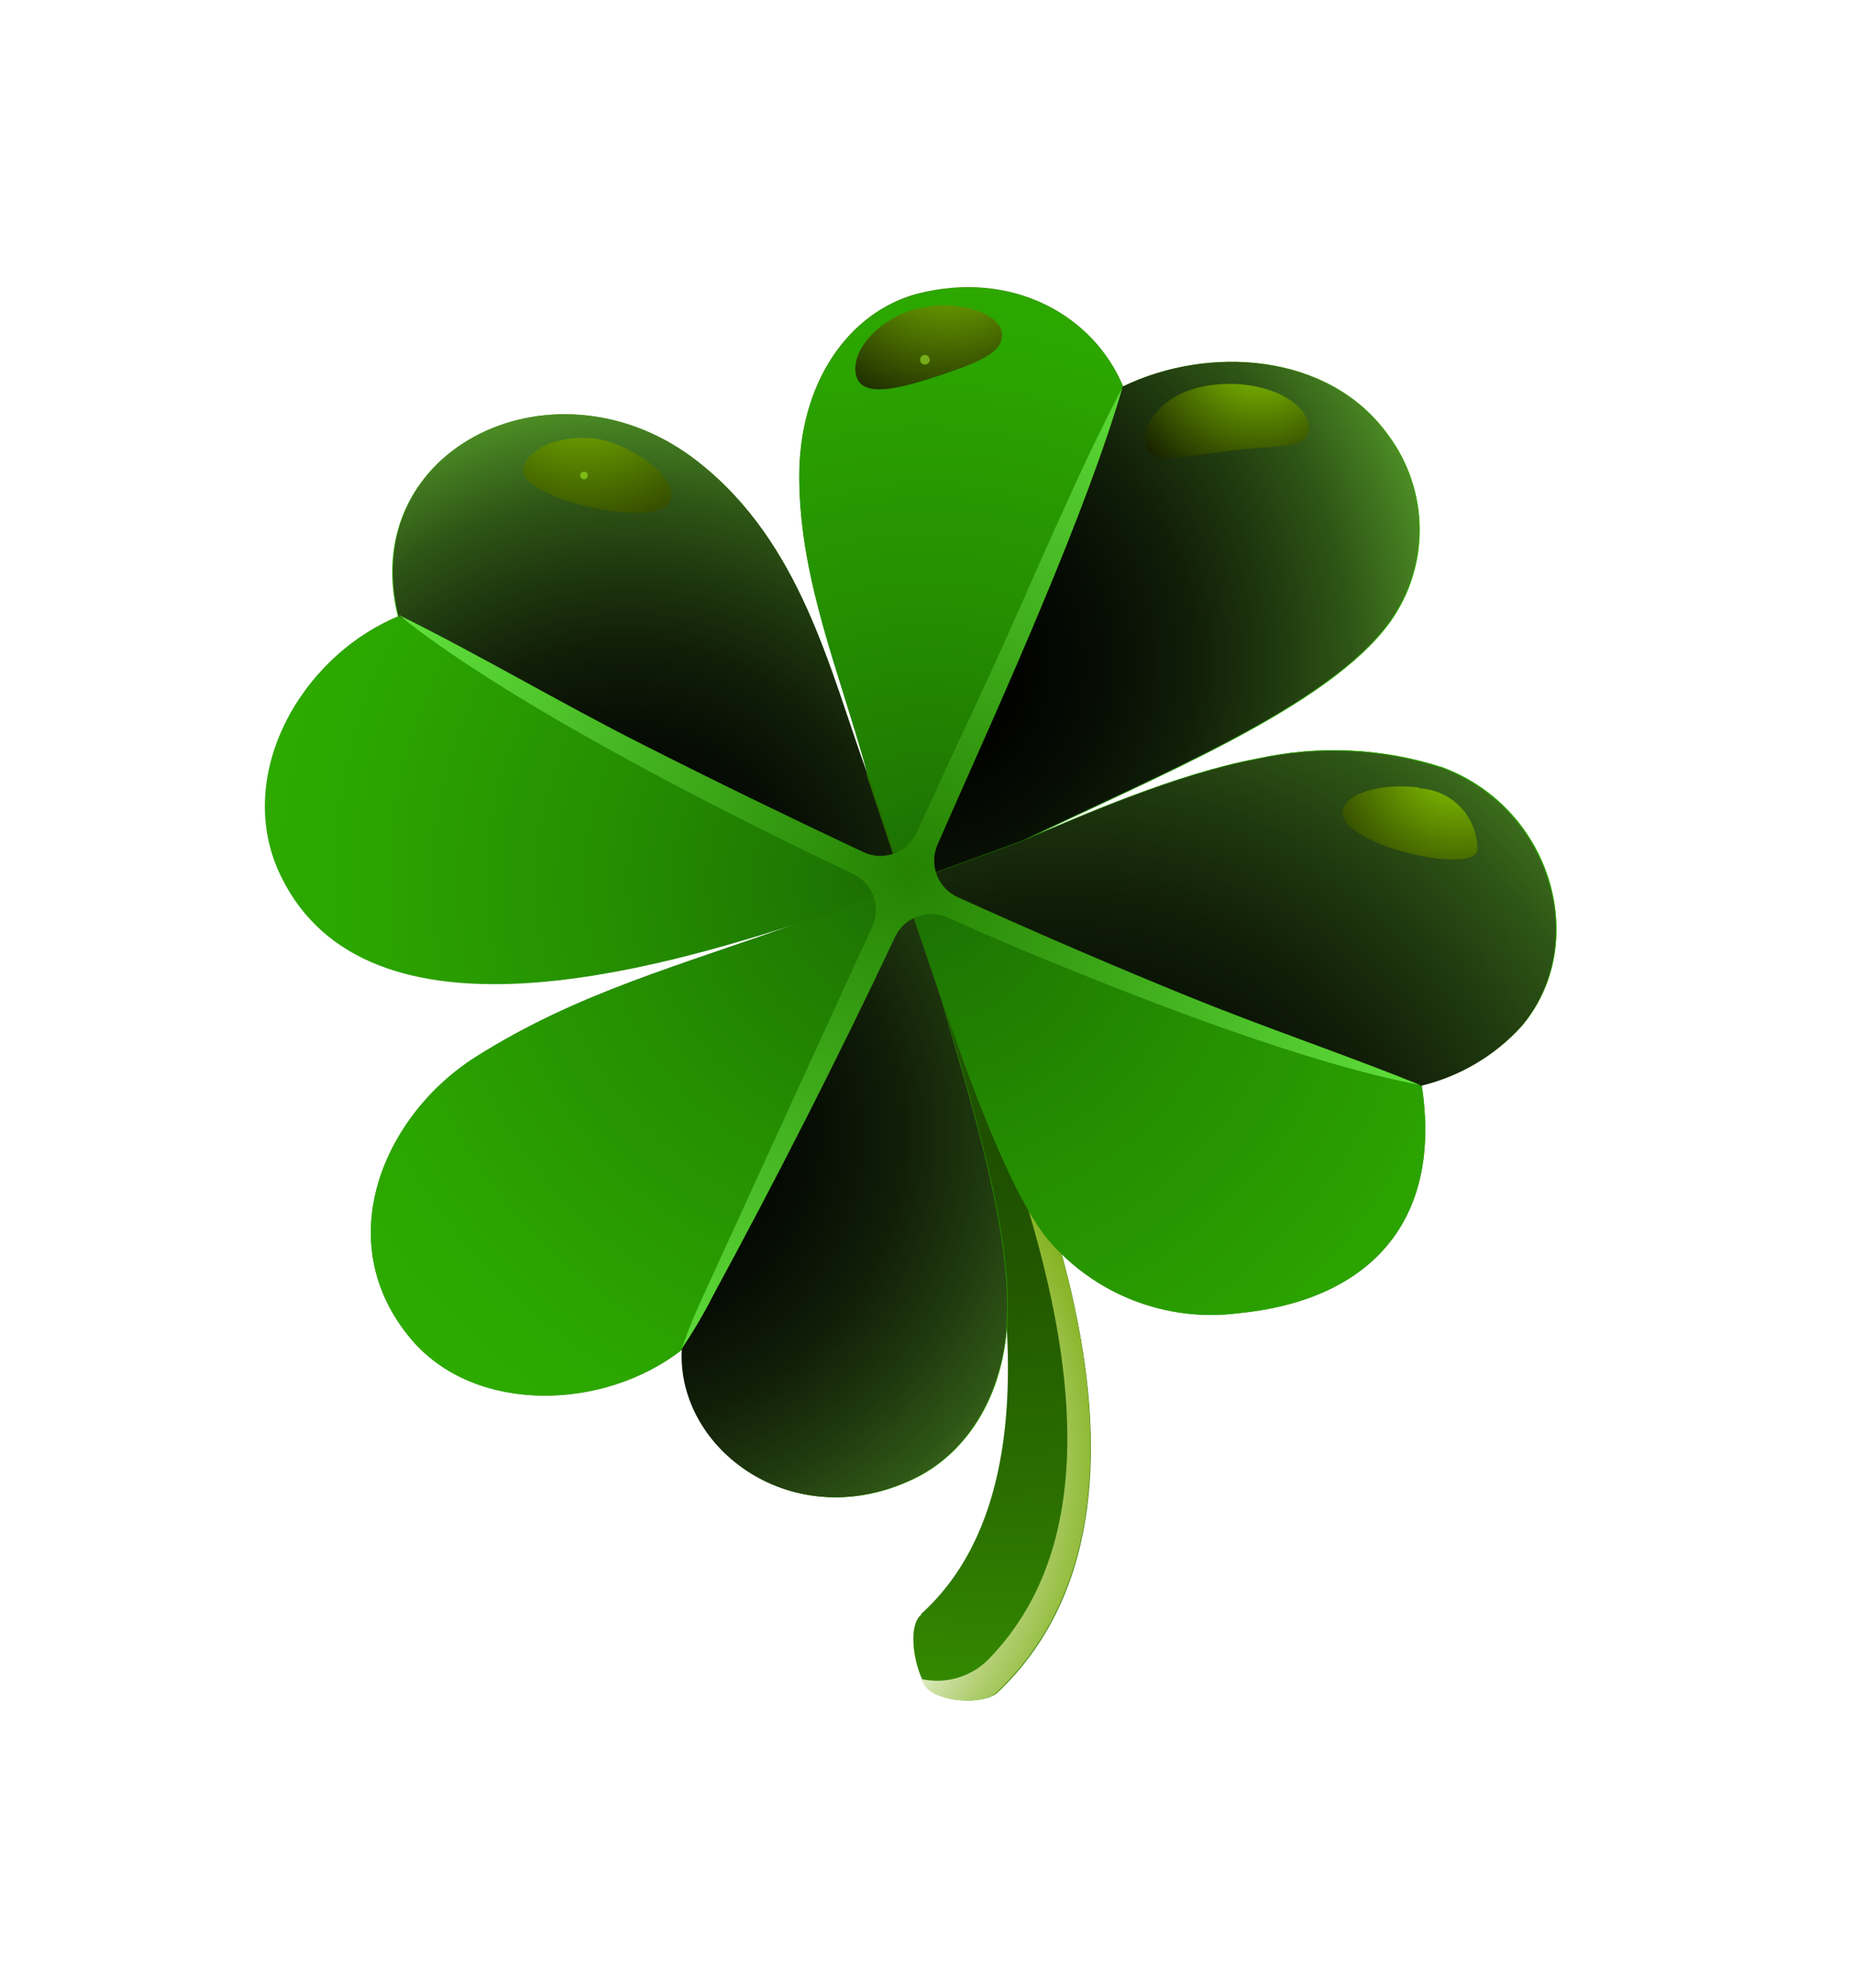
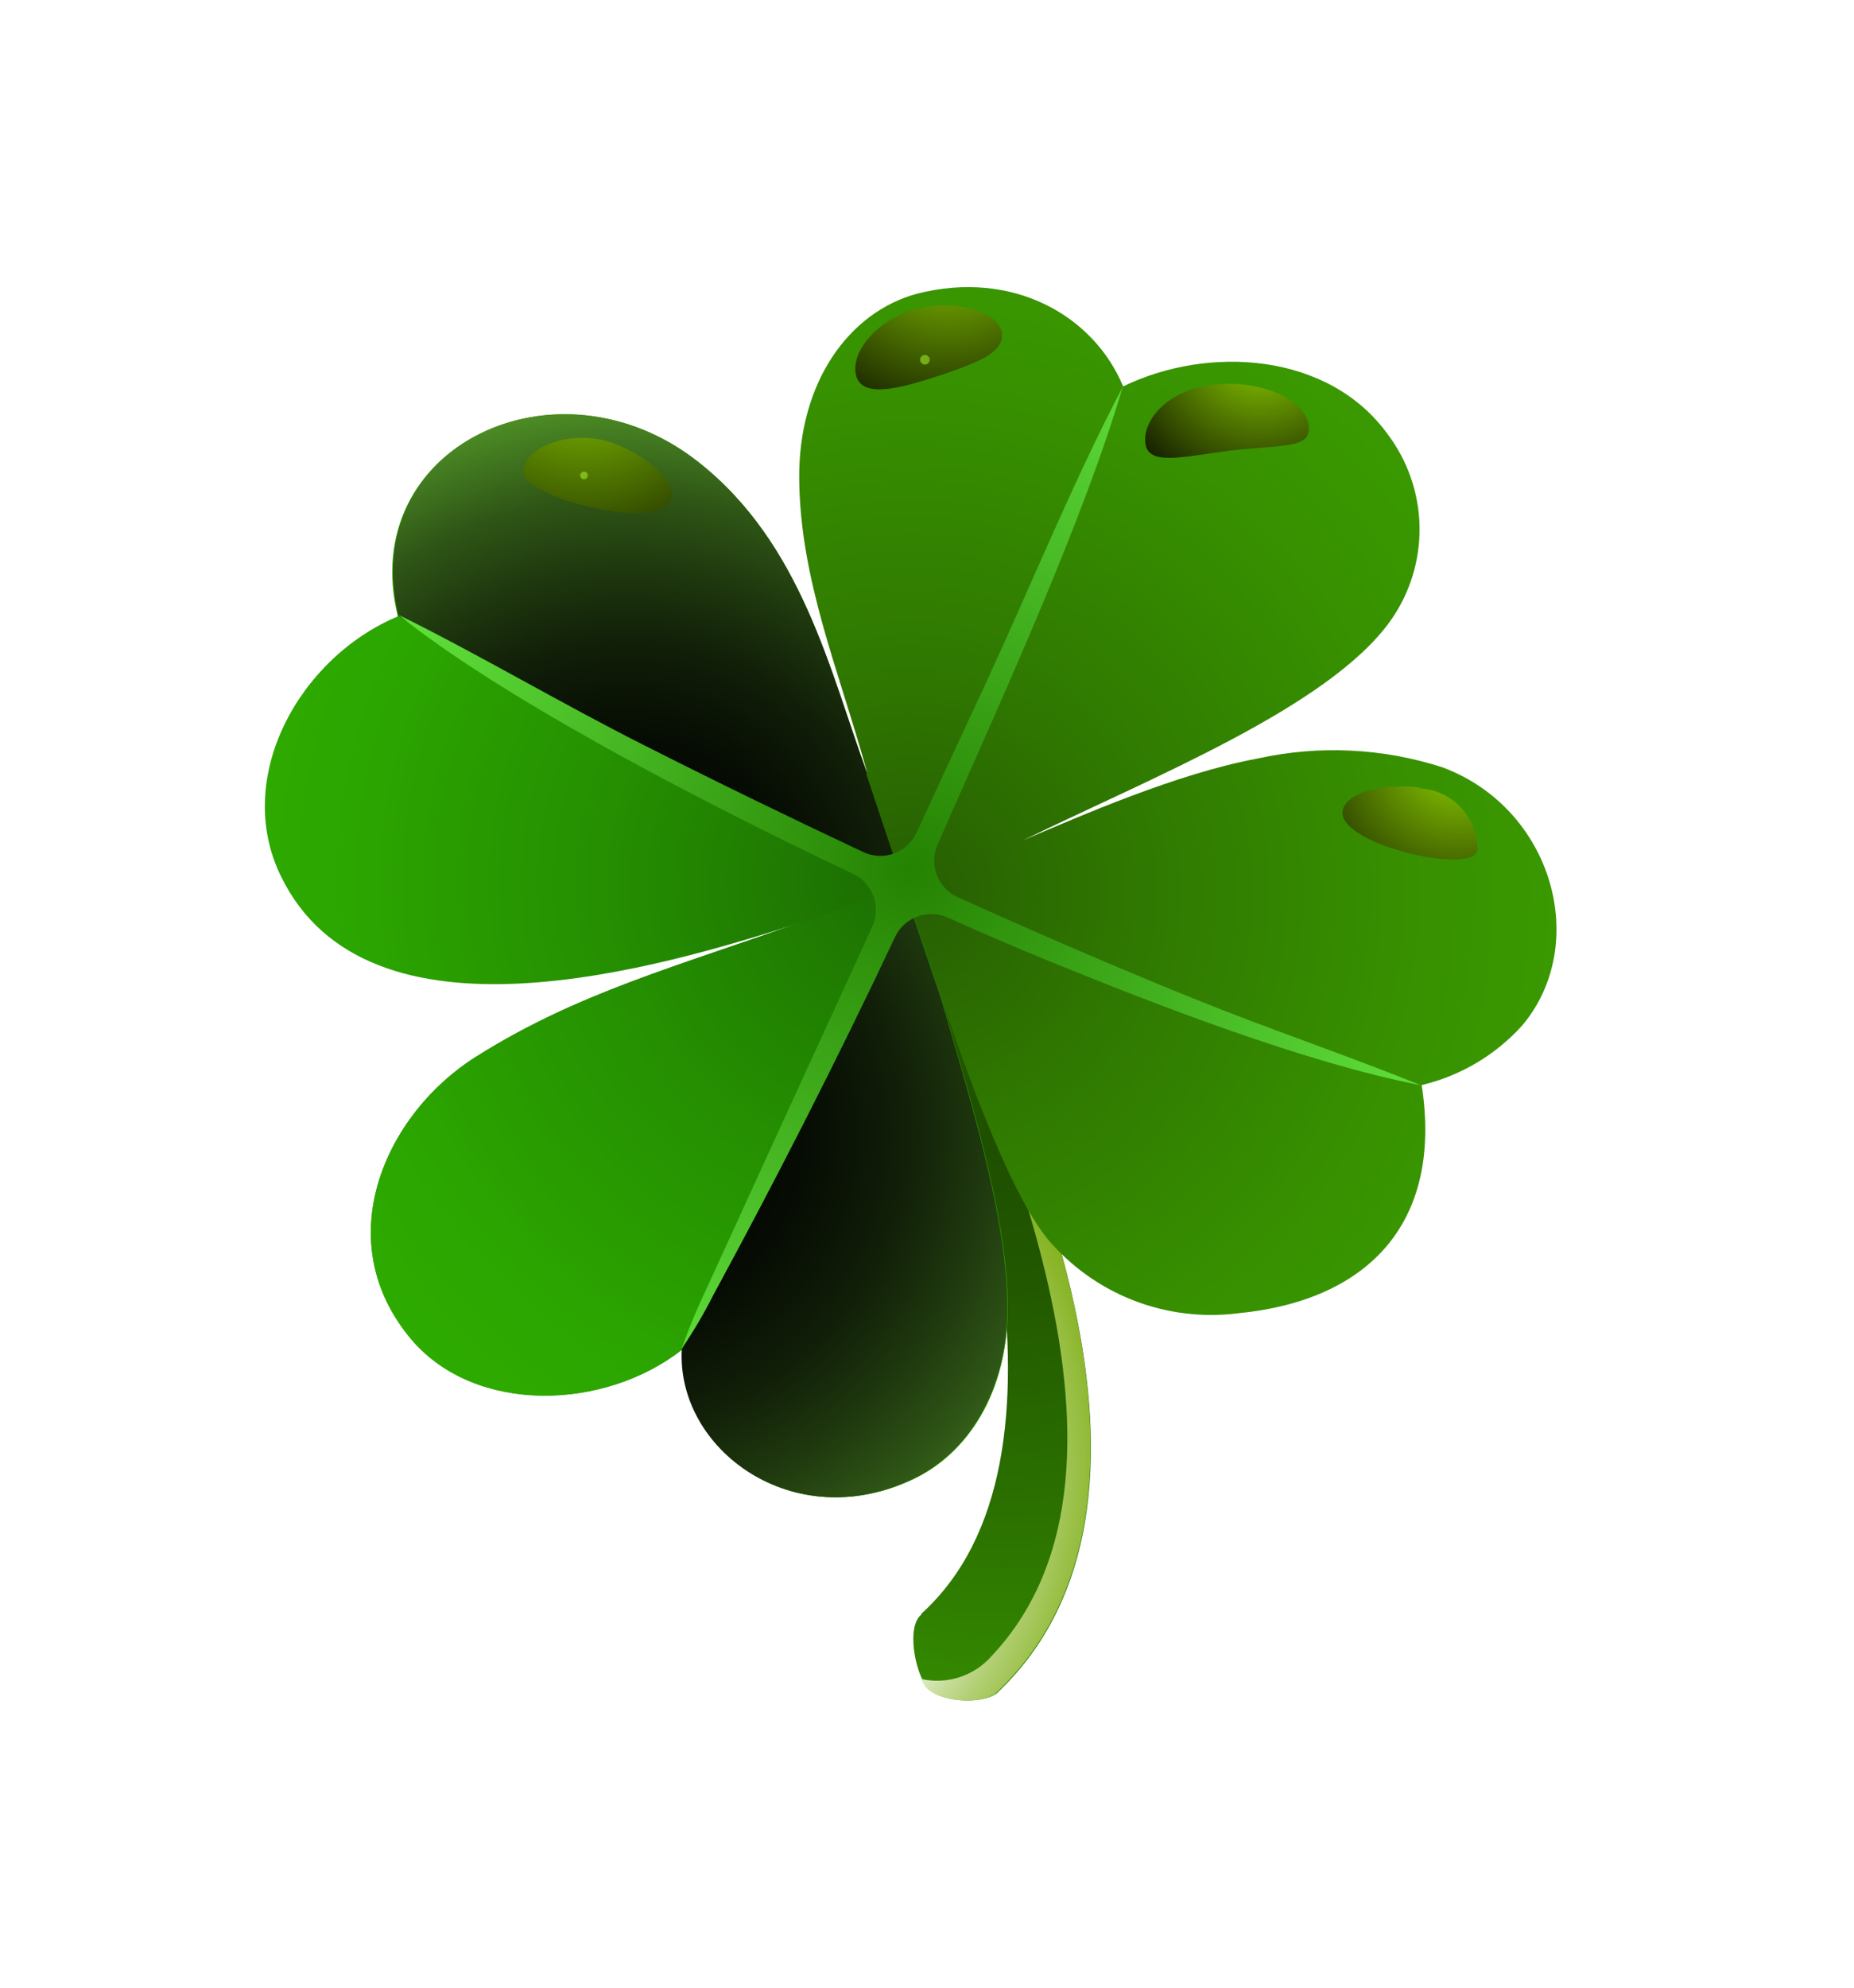
<svg xmlns="http://www.w3.org/2000/svg" width="28" height="30" viewBox="0 0 28 30" fill="none">
  <g filter="url(#filter0_d_16121_24561)">
    <path fill-rule="evenodd" clip-rule="evenodd" d="M13.906 24.364C16.503 22.027 14.622 16.343 13.655 13.397C15.612 16.875 18.089 22.704 15.053 25.558C14.821 25.734 14.169 25.689 13.993 25.457C13.817 25.225 13.685 24.54 13.92 24.364H13.906Z" fill="url(#paint0_radial_16121_24561)" />
    <path style="mix-blend-mode:multiply" fill-rule="evenodd" clip-rule="evenodd" d="M13.652 13.397C14.843 16.299 17.706 22.097 14.977 24.993C14.847 25.142 14.679 25.253 14.491 25.314C14.303 25.375 14.102 25.384 13.909 25.34C13.927 25.381 13.95 25.421 13.976 25.457C14.153 25.689 14.815 25.737 15.036 25.558C18.086 22.704 15.62 16.875 13.638 13.397H13.652Z" fill="url(#paint1_radial_16121_24561)" />
    <path fill-rule="evenodd" clip-rule="evenodd" d="M13.093 11.664C12.534 10.134 12.109 8.203 10.549 6.975C8.424 5.298 5.386 6.732 6.02 9.299C4.53 9.916 3.526 11.722 4.253 13.213C5.564 15.907 9.942 14.61 12.151 13.897C10.239 14.588 8.732 14.974 7.18 15.955C5.822 16.813 4.944 18.731 6.224 20.23C7.189 21.348 9.129 21.292 10.306 20.366C10.222 21.873 11.983 23.187 13.795 22.323C14.597 21.943 15.237 21.026 15.22 19.67C15.204 18.314 14.645 16.542 14.211 15.049C14.544 16.014 15.207 17.945 15.824 18.703C16.172 19.114 16.617 19.432 17.119 19.627C17.621 19.822 18.164 19.889 18.698 19.821C20.613 19.637 21.799 18.502 21.471 16.377C22.056 16.238 22.584 15.925 22.987 15.48C24.021 14.255 23.456 12.209 21.79 11.583C20.887 11.29 19.922 11.244 18.994 11.448C17.773 11.675 16.333 12.309 15.455 12.681C17.393 11.734 20.065 10.674 20.996 9.374C21.291 8.961 21.445 8.465 21.439 7.957C21.431 7.45 21.263 6.958 20.957 6.553C20.065 5.32 18.254 5.206 16.962 5.832C16.523 4.773 15.307 4.06 13.845 4.434C12.819 4.714 12.056 5.773 12.07 7.23C12.084 8.759 12.671 10.123 13.09 11.639L13.093 11.664Z" fill="url(#paint2_radial_16121_24561)" />
    <path fill-rule="evenodd" clip-rule="evenodd" d="M12.14 13.897L13.641 13.352L13.082 11.675C12.523 10.146 12.098 8.214 10.538 6.987C8.413 5.309 5.374 6.743 6.009 9.31C4.519 9.928 3.515 11.734 4.242 13.224C5.553 15.919 9.931 14.621 12.14 13.909V13.897Z" fill="url(#paint3_radial_16121_24561)" />
    <path fill-rule="evenodd" clip-rule="evenodd" d="M13.652 13.352L12.151 13.897C10.239 14.588 8.732 14.974 7.18 15.955C5.821 16.813 4.944 18.731 6.224 20.229C7.189 21.348 9.129 21.292 10.306 20.366C10.222 21.873 11.983 23.187 13.795 22.323C14.597 21.943 15.237 21.026 15.22 19.67C15.204 18.314 14.644 16.542 14.211 15.049L13.652 13.352Z" fill="url(#paint4_radial_16121_24561)" />
-     <path fill-rule="evenodd" clip-rule="evenodd" d="M13.652 13.352L14.211 15.049C14.544 16.014 15.207 17.945 15.824 18.703C16.172 19.114 16.617 19.432 17.119 19.627C17.621 19.822 18.164 19.889 18.698 19.821C20.613 19.637 21.799 18.502 21.471 16.377C22.056 16.238 22.584 15.925 22.987 15.48C24.021 14.255 23.456 12.209 21.79 11.583C20.887 11.29 19.922 11.244 18.994 11.448C17.773 11.675 16.333 12.309 15.455 12.681L13.652 13.352Z" fill="url(#paint5_radial_16121_24561)" />
-     <path fill-rule="evenodd" clip-rule="evenodd" d="M13.652 13.352L15.458 12.693C17.395 11.745 20.068 10.685 20.999 9.385C21.293 8.972 21.448 8.476 21.441 7.968C21.434 7.461 21.265 6.969 20.96 6.564C20.068 5.332 18.256 5.217 16.965 5.843C16.526 4.784 15.31 4.071 13.848 4.445C12.822 4.725 12.059 5.785 12.072 7.241C12.086 8.77 12.674 10.134 13.093 11.65L13.652 13.327V13.352Z" fill="url(#paint6_radial_16121_24561)" />
    <path style="mix-blend-mode:screen" fill-rule="evenodd" clip-rule="evenodd" d="M13.652 13.397C12.534 15.818 11.368 18.219 10.297 20.366C10.213 21.873 11.975 23.187 13.786 22.323C14.589 21.943 15.229 21.026 15.212 19.67C15.195 18.314 14.636 16.542 14.203 15.049L13.644 13.397H13.652Z" fill="url(#paint7_radial_16121_24561)" />
-     <path style="mix-blend-mode:screen" fill-rule="evenodd" clip-rule="evenodd" d="M13.666 13.372C16.189 14.562 18.794 15.57 21.46 16.388C22.044 16.249 22.573 15.936 22.976 15.491C24.01 14.266 23.445 12.22 21.779 11.594C20.876 11.302 19.911 11.255 18.983 11.46C17.762 11.686 16.322 12.321 15.444 12.693L13.68 13.335L13.663 13.372H13.666Z" fill="url(#paint8_radial_16121_24561)" />
-     <path style="mix-blend-mode:screen" fill-rule="evenodd" clip-rule="evenodd" d="M15.447 12.684C17.384 11.736 20.057 10.677 20.988 9.377C21.282 8.964 21.437 8.467 21.43 7.96C21.423 7.453 21.254 6.961 20.949 6.556C20.057 5.323 18.245 5.209 16.954 5.835C16.014 8.169 14.871 10.758 13.683 13.327L15.447 12.684Z" fill="url(#paint9_radial_16121_24561)" />
    <path style="mix-blend-mode:screen" fill-rule="evenodd" clip-rule="evenodd" d="M13.093 11.664C12.534 10.134 12.109 8.203 10.549 6.975C8.424 5.298 5.385 6.732 6.02 9.299C8.471 10.813 11.016 12.168 13.641 13.355L13.082 11.678L13.093 11.664Z" fill="url(#paint10_radial_16121_24561)" />
    <path fill-rule="evenodd" clip-rule="evenodd" d="M16.954 5.843C16.395 7.758 15.193 10.411 14.368 12.273C14.301 12.43 14.231 12.586 14.161 12.743C14.096 12.889 14.091 13.054 14.147 13.204C14.204 13.353 14.317 13.474 14.463 13.54C15.659 14.082 16.859 14.599 18.013 15.066C19.168 15.533 20.325 15.921 21.46 16.38C19.705 16.039 17.44 15.158 15.771 14.476C15.341 14.3 14.846 14.088 14.309 13.847C14.165 13.783 14.002 13.778 13.854 13.833C13.706 13.888 13.585 13.998 13.518 14.141C12.657 15.969 11.695 17.85 10.775 19.542C10.633 19.824 10.472 20.096 10.295 20.358C10.398 20.06 10.519 19.768 10.655 19.483C11.494 17.646 12.333 15.818 13.171 13.992C13.239 13.849 13.248 13.685 13.195 13.536C13.143 13.386 13.034 13.263 12.892 13.193C10.404 12.016 7.516 10.484 6.017 9.279C7.236 9.88 8.469 10.613 9.705 11.236C10.77 11.775 11.894 12.323 13.031 12.857C13.103 12.892 13.18 12.912 13.259 12.917C13.338 12.922 13.417 12.911 13.492 12.885C13.567 12.859 13.636 12.819 13.695 12.766C13.754 12.713 13.802 12.649 13.837 12.578C14.194 11.803 14.553 11.029 14.913 10.258C15.567 8.84 16.247 7.182 16.962 5.829L16.954 5.843Z" fill="url(#paint11_radial_16121_24561)" />
    <path style="mix-blend-mode:screen" fill-rule="evenodd" clip-rule="evenodd" d="M18.363 5.804C19.092 5.734 19.702 6.047 19.761 6.402C19.819 6.757 19.453 6.713 18.723 6.785C17.994 6.858 17.356 7.065 17.3 6.704C17.244 6.344 17.639 5.866 18.366 5.804H18.363Z" fill="url(#paint12_radial_16121_24561)" />
    <path style="mix-blend-mode:screen" fill-rule="evenodd" clip-rule="evenodd" d="M13.854 4.666C14.469 4.493 15.1 4.742 15.131 5.021C15.162 5.301 14.851 5.446 14.206 5.662C13.56 5.877 13.012 6.011 12.928 5.662C12.844 5.312 13.241 4.823 13.854 4.655V4.666Z" fill="url(#paint13_radial_16121_24561)" />
    <path style="mix-blend-mode:screen" fill-rule="evenodd" clip-rule="evenodd" d="M21.435 11.885C20.823 11.812 20.275 11.988 20.275 12.27C20.275 12.757 22.26 13.213 22.313 12.829C22.316 12.591 22.226 12.36 22.062 12.186C21.899 12.013 21.674 11.909 21.435 11.899V11.885Z" fill="url(#paint14_radial_16121_24561)" />
    <path style="mix-blend-mode:screen" fill-rule="evenodd" clip-rule="evenodd" d="M9.277 6.693C9.853 6.914 10.253 7.325 10.116 7.574C9.889 8.004 7.896 7.515 7.904 7.115C7.913 6.715 8.701 6.469 9.274 6.693H9.277Z" fill="url(#paint15_radial_16121_24561)" />
    <g opacity="0.5">
      <g style="mix-blend-mode:screen">
        <path d="M8.877 7.177C8.877 7.192 8.871 7.206 8.861 7.216C8.85 7.227 8.836 7.233 8.821 7.233C8.814 7.233 8.806 7.232 8.799 7.229C8.792 7.227 8.785 7.223 8.78 7.217C8.774 7.212 8.77 7.206 8.767 7.199C8.764 7.192 8.762 7.184 8.762 7.177C8.762 7.161 8.769 7.146 8.78 7.135C8.791 7.124 8.806 7.118 8.821 7.118C8.829 7.118 8.836 7.12 8.843 7.123C8.85 7.126 8.856 7.13 8.862 7.135C8.867 7.141 8.871 7.147 8.874 7.154C8.876 7.162 8.877 7.169 8.877 7.177Z" fill="#AAFF31" />
      </g>
    </g>
    <g opacity="0.5">
      <g style="mix-blend-mode:screen">
        <path d="M14.041 5.429C14.041 5.449 14.033 5.467 14.019 5.481C14.006 5.495 13.987 5.502 13.968 5.502C13.949 5.502 13.93 5.495 13.917 5.481C13.903 5.467 13.895 5.449 13.895 5.429C13.895 5.41 13.903 5.392 13.917 5.378C13.93 5.364 13.949 5.357 13.968 5.357C13.987 5.357 14.006 5.364 14.019 5.378C14.033 5.392 14.041 5.41 14.041 5.429Z" fill="#AAFF31" />
      </g>
    </g>
  </g>
  <defs>
    <filter id="filter0_d_16121_24561" x="0" y="0.333" width="27.507" height="29.333" filterUnits="userSpaceOnUse" color-interpolation-filters="sRGB">
      <feFlood flood-opacity="0" result="BackgroundImageFix" />
      <feColorMatrix in="SourceAlpha" type="matrix" values="0 0 0 0 0 0 0 0 0 0 0 0 0 0 0 0 0 0 127 0" result="hardAlpha" />
      <feOffset />
      <feGaussianBlur stdDeviation="2" />
      <feComposite in2="hardAlpha" operator="out" />
      <feColorMatrix type="matrix" values="0 0 0 0 1 0 0 0 0 1 0 0 0 0 1 0 0 0 1 0" />
      <feBlend mode="normal" in2="BackgroundImageFix" result="effect1_dropShadow_16121_24561" />
      <feBlend mode="normal" in="SourceGraphic" in2="effect1_dropShadow_16121_24561" result="shape" />
    </filter>
    <radialGradient id="paint0_radial_16121_24561" cx="0" cy="0" r="1" gradientUnits="userSpaceOnUse" gradientTransform="translate(15.164 17.21) scale(10.106 10.106)">
      <stop stop-color="#1E4F00" />
      <stop offset="0.21" stop-color="#225800" />
      <stop offset="0.56" stop-color="#2B7100" />
      <stop offset="1" stop-color="#3A9900" />
    </radialGradient>
    <radialGradient id="paint1_radial_16121_24561" cx="0" cy="0" r="1" gradientUnits="userSpaceOnUse" gradientTransform="translate(9.741 22.178) scale(8.054)">
      <stop offset="0.6" stop-color="white" />
      <stop offset="0.63" stop-color="#ECF3DC" />
      <stop offset="0.68" stop-color="#CDE0A4" />
      <stop offset="0.74" stop-color="#B2CF74" />
      <stop offset="0.8" stop-color="#9DC24D" />
      <stop offset="0.85" stop-color="#8CB72E" />
      <stop offset="0.9" stop-color="#80B019" />
      <stop offset="0.95" stop-color="#78AC0B" />
      <stop offset="1" stop-color="#76AA07" />
    </radialGradient>
    <radialGradient id="paint2_radial_16121_24561" cx="0" cy="0" r="1" gradientUnits="userSpaceOnUse" gradientTransform="translate(13.747 13.475) scale(10)">
      <stop stop-color="#275E02" />
      <stop offset="0.33" stop-color="#2F7701" />
      <stop offset="0.75" stop-color="#379000" />
      <stop offset="1" stop-color="#3A9900" />
    </radialGradient>
    <radialGradient id="paint3_radial_16121_24561" cx="0" cy="0" r="1" gradientUnits="userSpaceOnUse" gradientTransform="translate(13.157 13.305) scale(10.221)">
      <stop stop-color="#1C7002" />
      <stop offset="0.35" stop-color="#248B01" />
      <stop offset="0.75" stop-color="#2BA400" />
      <stop offset="1" stop-color="#2EAD00" />
    </radialGradient>
    <radialGradient id="paint4_radial_16121_24561" cx="0" cy="0" r="1" gradientUnits="userSpaceOnUse" gradientTransform="translate(13.596 13.333) scale(10.727)">
      <stop stop-color="#1C7002" />
      <stop offset="0.35" stop-color="#248B01" />
      <stop offset="0.75" stop-color="#2BA400" />
      <stop offset="1" stop-color="#2EAD00" />
    </radialGradient>
    <radialGradient id="paint5_radial_16121_24561" cx="0" cy="0" r="1" gradientUnits="userSpaceOnUse" gradientTransform="translate(13.926 13.411) scale(11.672 11.672)">
      <stop stop-color="#1C7002" />
      <stop offset="0.35" stop-color="#248B01" />
      <stop offset="0.75" stop-color="#2BA400" />
      <stop offset="1" stop-color="#2EAD00" />
    </radialGradient>
    <radialGradient id="paint6_radial_16121_24561" cx="0" cy="0" r="1" gradientUnits="userSpaceOnUse" gradientTransform="translate(13.987 13.19) scale(10.4 10.4)">
      <stop stop-color="#1C7002" />
      <stop offset="0.35" stop-color="#248B01" />
      <stop offset="0.75" stop-color="#2BA400" />
      <stop offset="1" stop-color="#2EAD00" />
    </radialGradient>
    <radialGradient id="paint7_radial_16121_24561" cx="0" cy="0" r="1" gradientUnits="userSpaceOnUse" gradientTransform="translate(9.322 17.14) scale(10.355 10.355)">
      <stop />
      <stop offset="0.16" stop-color="#020301" />
      <stop offset="0.29" stop-color="#070E04" />
      <stop offset="0.42" stop-color="#111F08" />
      <stop offset="0.53" stop-color="#1E370E" />
      <stop offset="0.65" stop-color="#2F5616" />
      <stop offset="0.75" stop-color="#447D21" />
      <stop offset="0.86" stop-color="#5DAB2C" />
      <stop offset="0.96" stop-color="#79DE3A" />
      <stop offset="1" stop-color="#84F23F" />
    </radialGradient>
    <radialGradient id="paint8_radial_16121_24561" cx="0" cy="0" r="1" gradientUnits="userSpaceOnUse" gradientTransform="translate(15.959 19.312) scale(13.956)">
      <stop />
      <stop offset="0.16" stop-color="#020301" />
      <stop offset="0.29" stop-color="#070E04" />
      <stop offset="0.42" stop-color="#111F08" />
      <stop offset="0.53" stop-color="#1E370E" />
      <stop offset="0.65" stop-color="#2F5616" />
      <stop offset="0.75" stop-color="#447D21" />
      <stop offset="0.86" stop-color="#5DAB2C" />
      <stop offset="0.96" stop-color="#79DE3A" />
      <stop offset="1" stop-color="#84F23F" />
    </radialGradient>
    <radialGradient id="paint9_radial_16121_24561" cx="0" cy="0" r="1" gradientUnits="userSpaceOnUse" gradientTransform="translate(13.825 10.009) scale(10.134 10.134)">
      <stop />
      <stop offset="0.16" stop-color="#020301" />
      <stop offset="0.29" stop-color="#070E04" />
      <stop offset="0.42" stop-color="#111F08" />
      <stop offset="0.53" stop-color="#1E370E" />
      <stop offset="0.65" stop-color="#2F5616" />
      <stop offset="0.75" stop-color="#447D21" />
      <stop offset="0.86" stop-color="#5DAB2C" />
      <stop offset="0.96" stop-color="#79DE3A" />
      <stop offset="1" stop-color="#84F23F" />
    </radialGradient>
    <radialGradient id="paint10_radial_16121_24561" cx="0" cy="0" r="1" gradientUnits="userSpaceOnUse" gradientTransform="translate(9.475 13.738) scale(9.628 9.628)">
      <stop />
      <stop offset="0.16" stop-color="#020301" />
      <stop offset="0.29" stop-color="#070E04" />
      <stop offset="0.42" stop-color="#111F08" />
      <stop offset="0.53" stop-color="#1E370E" />
      <stop offset="0.65" stop-color="#2F5616" />
      <stop offset="0.75" stop-color="#447D21" />
      <stop offset="0.86" stop-color="#5DAB2C" />
      <stop offset="0.96" stop-color="#79DE3A" />
      <stop offset="1" stop-color="#84F23F" />
    </radialGradient>
    <radialGradient id="paint11_radial_16121_24561" cx="0" cy="0" r="1" gradientUnits="userSpaceOnUse" gradientTransform="translate(13.733 13.104) scale(8.409 8.409)">
      <stop stop-color="#258202" />
      <stop offset="1" stop-color="#60E03C" />
    </radialGradient>
    <radialGradient id="paint12_radial_16121_24561" cx="0" cy="0" r="1" gradientUnits="userSpaceOnUse" gradientTransform="translate(19.031 5.178) scale(2.787 2.787)">
      <stop stop-color="#91D600" />
      <stop offset="1" />
    </radialGradient>
    <radialGradient id="paint13_radial_16121_24561" cx="0" cy="0" r="1" gradientUnits="userSpaceOnUse" gradientTransform="translate(14.326 3.478) scale(3.444 3.444)">
      <stop stop-color="#91D600" />
      <stop offset="1" />
    </radialGradient>
    <radialGradient id="paint14_radial_16121_24561" cx="0" cy="0" r="1" gradientUnits="userSpaceOnUse" gradientTransform="translate(22.036 11.376) scale(3.218 3.218)">
      <stop stop-color="#91D600" />
      <stop offset="1" />
    </radialGradient>
    <radialGradient id="paint15_radial_16121_24561" cx="0" cy="0" r="1" gradientUnits="userSpaceOnUse" gradientTransform="translate(8.813 5.323) scale(4.135 4.135)">
      <stop stop-color="#91D600" />
      <stop offset="1" />
    </radialGradient>
  </defs>
</svg>